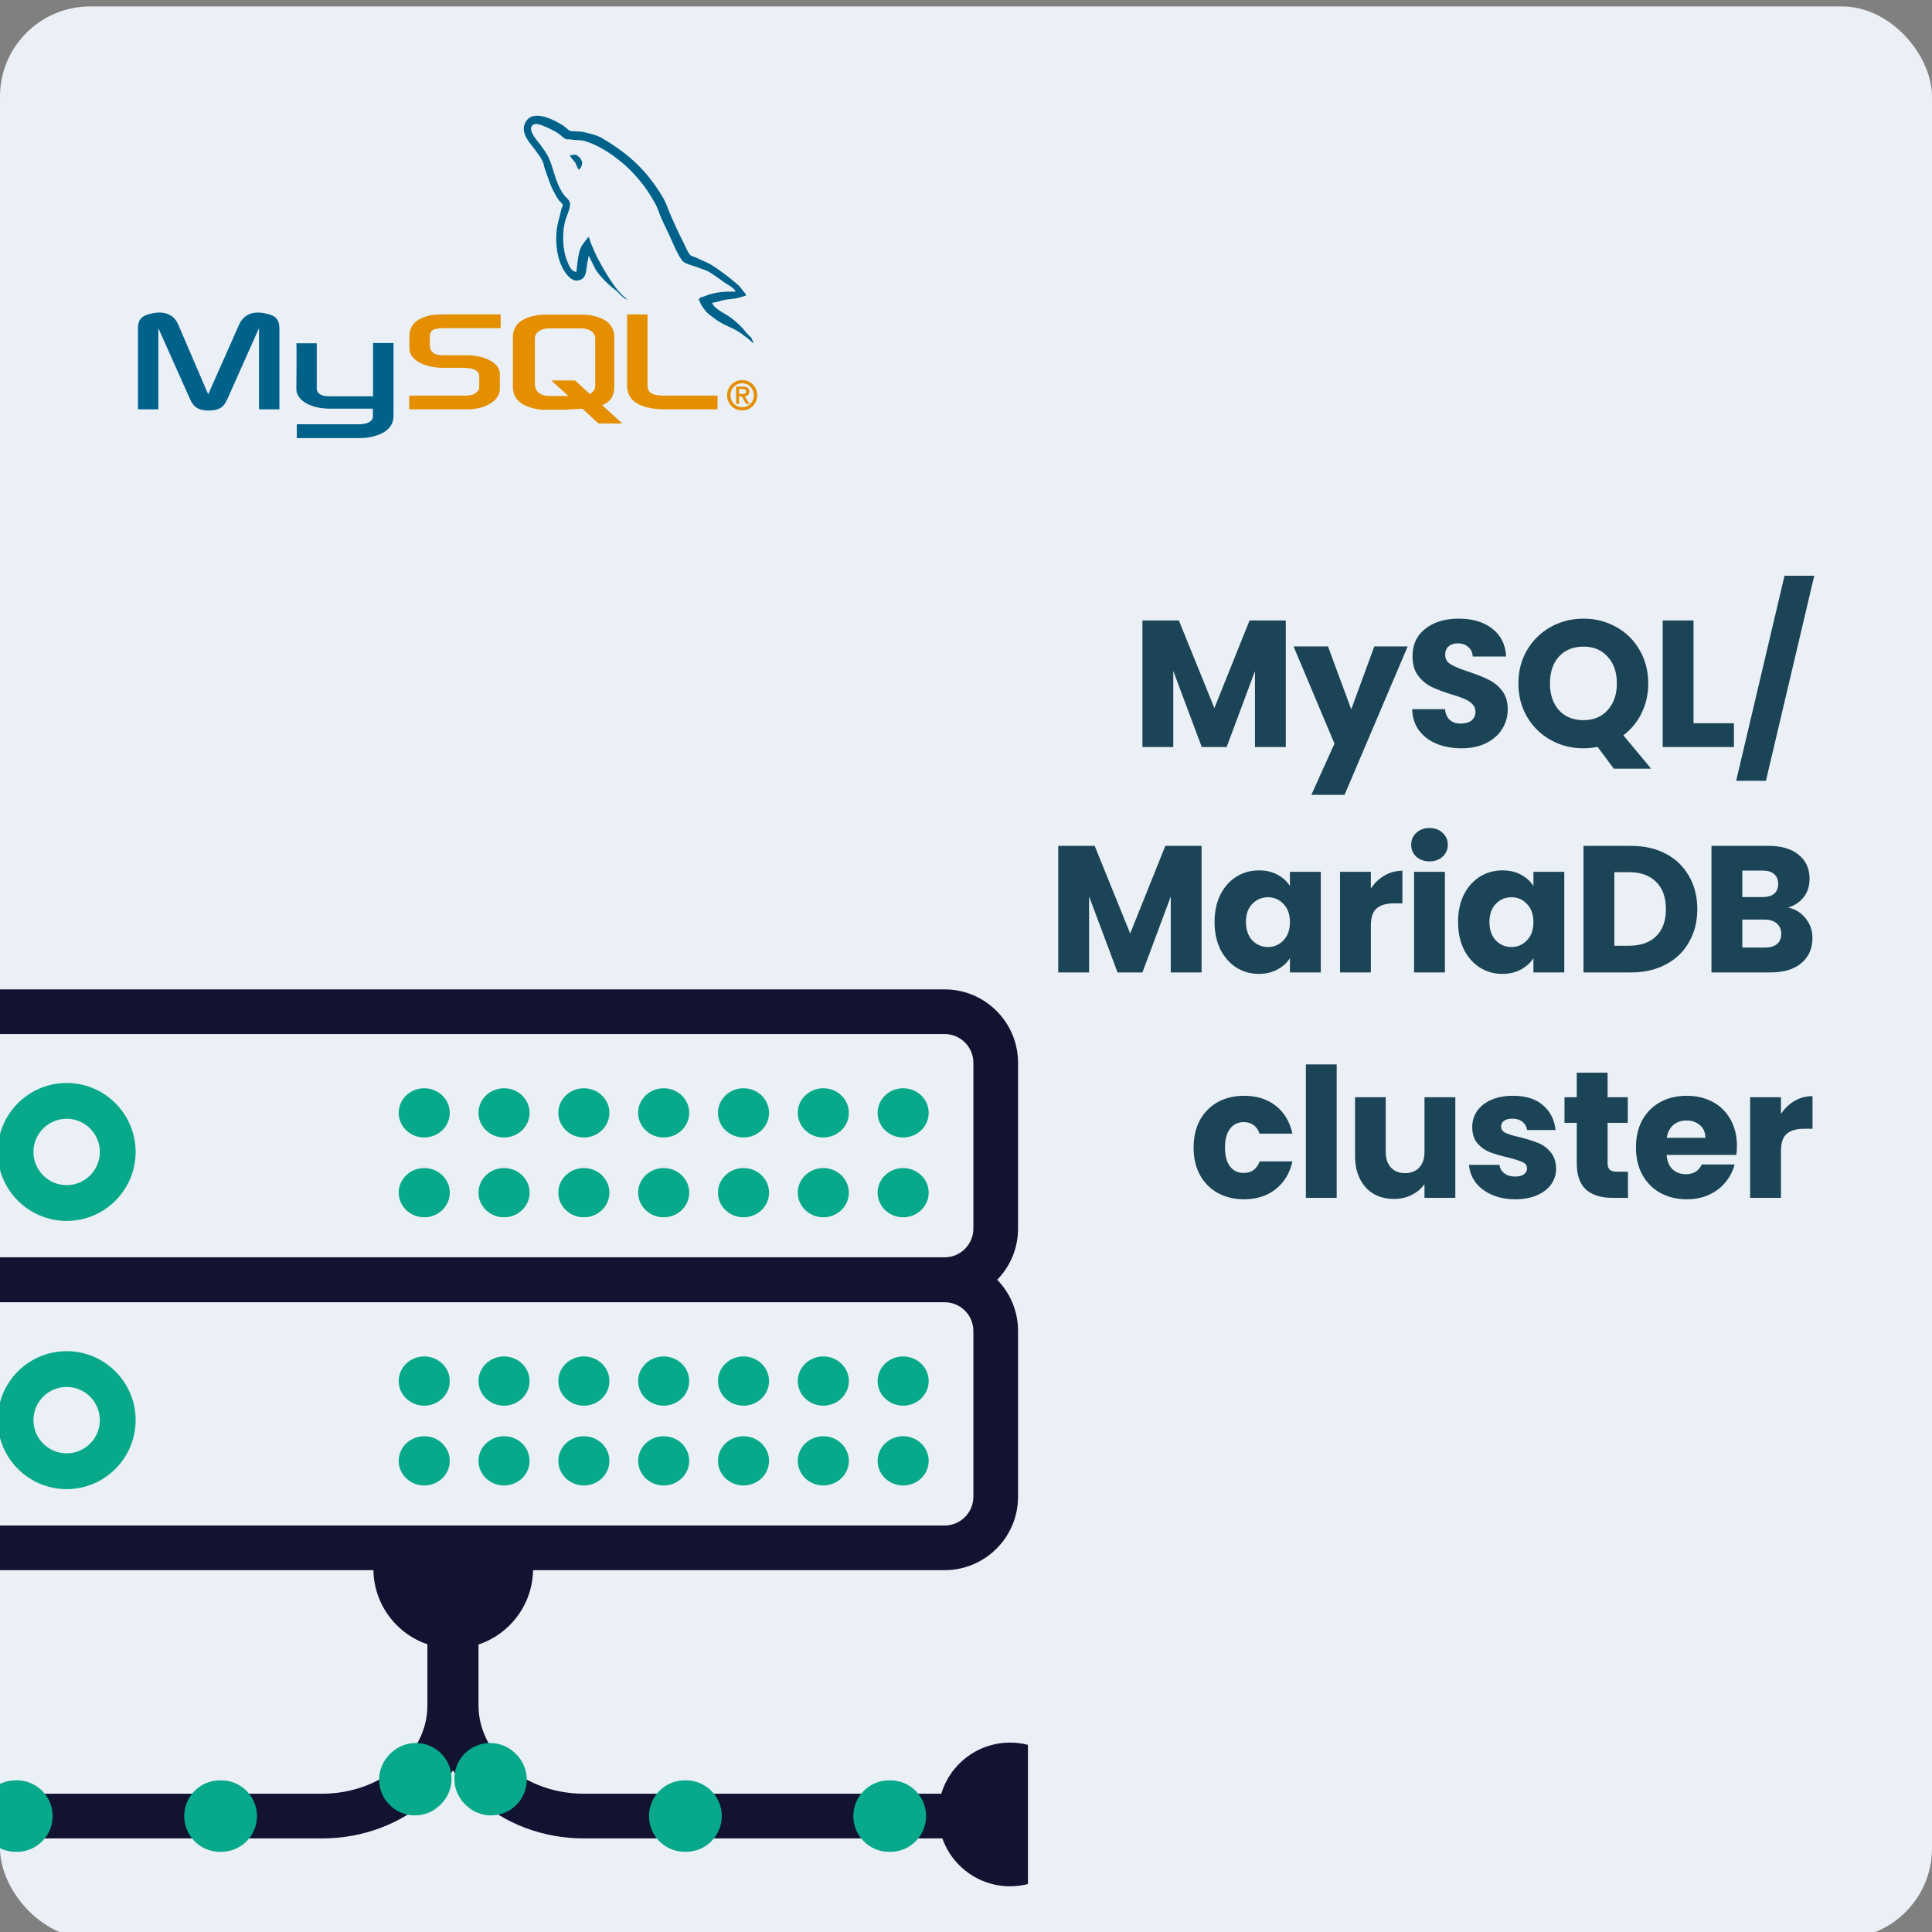
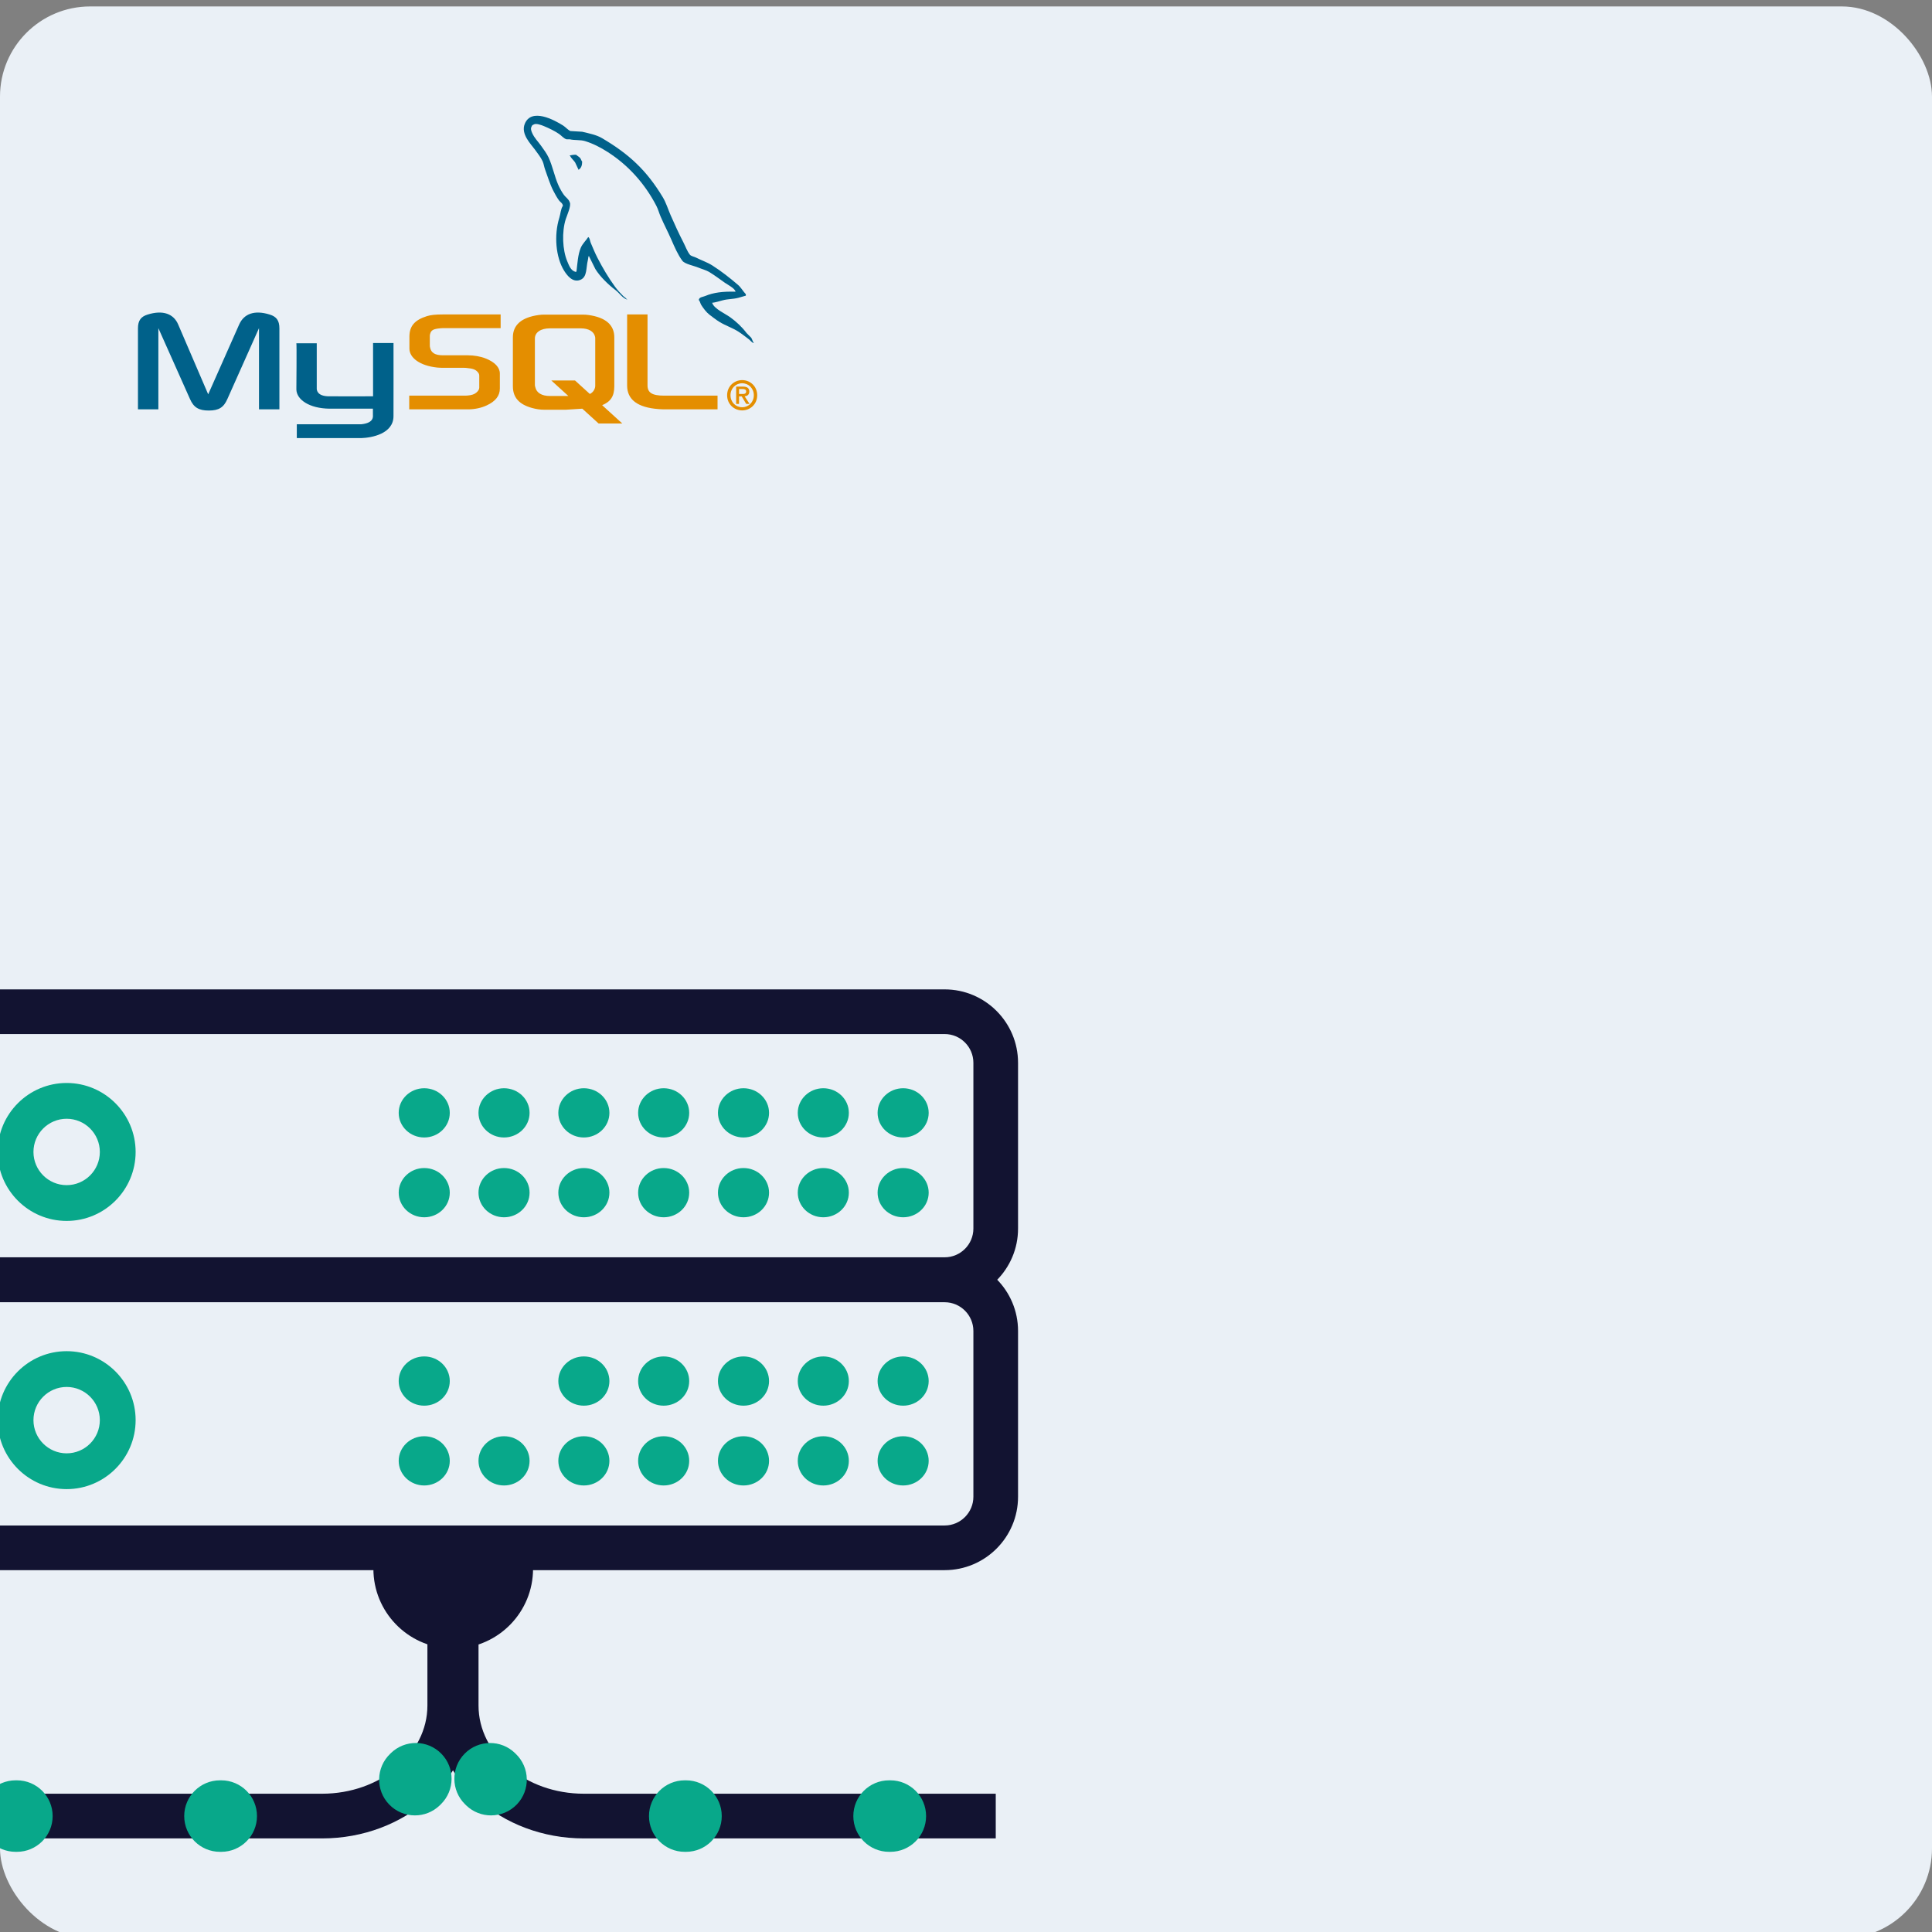
<svg xmlns="http://www.w3.org/2000/svg" width="300" height="300" viewBox="0 0 300 300" fill="none">
  <rect x="0" y="0" width="300" height="300" fill="#808080" stroke="none" />
  <g clip-path="url(#clip0_1860_4795)">
    <g clip-path="url(#clip1_1860_4795)">
      <rect y="1" width="300" height="300" rx="14" fill="#EAF0F6" />
      <path d="M21.423 63.564H24.591V50.955L29.495 61.947C30.073 63.277 30.866 63.748 32.419 63.748C33.972 63.748 34.734 63.278 35.313 61.947L40.217 50.955V63.564H43.385V50.975C43.385 49.747 42.897 49.154 41.892 48.847C39.486 48.089 37.871 48.744 37.14 50.382L32.328 61.23L27.667 50.382C26.967 48.744 25.322 48.089 22.916 48.847C21.91 49.154 21.423 49.747 21.423 50.975V63.564V63.564ZM46.019 53.301H49.185V60.248C49.156 60.625 49.306 61.511 51.041 61.538C51.926 61.552 57.874 61.538 57.929 61.538V53.267H61.104C61.118 53.267 61.1 64.547 61.101 64.595C61.118 67.376 57.676 67.981 56.09 68.027H46.087V65.879C46.105 65.879 56.083 65.881 56.108 65.879C58.146 65.662 57.906 64.64 57.905 64.296V63.459H51.172C48.039 63.43 46.045 62.052 46.02 60.467C46.018 60.32 46.088 53.37 46.018 53.3L46.019 53.301Z" fill="#00618A" />
      <path d="M63.545 63.564H72.652C73.718 63.564 74.754 63.339 75.576 62.95C76.947 62.316 77.617 61.456 77.617 60.33V57.997C77.617 57.075 76.856 56.215 75.363 55.643C74.571 55.335 73.597 55.172 72.652 55.172H68.814C67.535 55.172 66.926 54.783 66.774 53.923C66.743 53.821 66.743 53.739 66.743 53.636V52.183C66.743 52.101 66.743 52.019 66.774 51.917C66.926 51.262 67.261 51.078 68.388 50.975C68.479 50.975 68.601 50.955 68.692 50.955H77.739V48.826H68.845C67.566 48.826 66.895 48.908 66.286 49.092C64.398 49.686 63.575 50.628 63.575 52.265V54.128C63.575 55.561 65.19 56.789 67.9 57.075C68.205 57.096 68.51 57.116 68.814 57.116H72.104C72.226 57.116 72.348 57.116 72.439 57.137C73.444 57.219 73.871 57.403 74.175 57.771C74.358 57.955 74.419 58.14 74.419 58.344V60.207C74.419 60.432 74.267 60.719 73.962 60.965C73.688 61.21 73.231 61.374 72.622 61.415C72.5 61.415 72.409 61.435 72.287 61.435H63.545V63.564L63.545 63.564ZM97.379 59.859C97.379 62.049 98.993 63.278 102.252 63.523C102.557 63.544 102.862 63.564 103.166 63.564H111.421V61.435H103.105C101.247 61.435 100.547 60.965 100.547 59.839V48.826H97.379V59.859ZM79.639 59.971V52.381C79.639 50.453 80.982 49.284 83.637 48.915C83.921 48.874 84.206 48.853 84.492 48.853H90.505C90.81 48.853 91.085 48.874 91.39 48.915C94.046 49.284 95.389 50.453 95.389 52.381V59.971C95.389 61.535 94.818 62.372 93.504 62.918L96.624 65.757H92.946L90.422 63.46L87.88 63.622H84.492C83.912 63.622 83.302 63.54 82.63 63.355C80.616 62.801 79.639 61.735 79.639 59.971V59.971ZM83.058 59.786C83.058 59.889 83.088 59.992 83.119 60.115C83.302 60.996 84.126 61.489 85.378 61.489H88.256L85.612 59.083H89.29L91.596 61.181C92.021 60.953 92.3 60.604 92.398 60.156C92.428 60.053 92.428 59.95 92.428 59.848V52.566C92.428 52.484 92.428 52.382 92.398 52.279C92.215 51.458 91.391 50.987 90.17 50.987H85.378C83.974 50.987 83.058 51.602 83.058 52.566V59.786H83.058Z" fill="#E48E00" />
      <path d="M114.208 45.294C112.261 45.241 110.773 45.423 109.501 45.964C109.14 46.118 108.564 46.122 108.505 46.578C108.703 46.788 108.734 47.101 108.892 47.359C109.196 47.855 109.708 48.519 110.166 48.867C110.665 49.247 111.181 49.654 111.716 49.983C112.669 50.569 113.733 50.903 114.651 51.49C115.192 51.836 115.729 52.271 116.256 52.662C116.517 52.855 116.693 53.155 117.031 53.276V53.22C116.853 52.991 116.807 52.677 116.644 52.438L115.924 51.713C115.22 50.771 114.327 49.944 113.377 49.257C112.62 48.709 110.925 47.969 110.609 47.081L110.553 47.025C111.09 46.964 111.719 46.768 112.215 46.634C113.047 46.409 113.791 46.467 114.651 46.243C115.038 46.132 115.426 46.02 115.814 45.908V45.685C115.379 45.236 115.069 44.641 114.595 44.234C113.355 43.17 112.002 42.106 110.609 41.22C109.836 40.728 108.881 40.409 108.062 39.992C107.786 39.852 107.302 39.779 107.12 39.545C106.69 38.993 106.456 38.292 106.124 37.648C105.429 36.299 104.746 34.825 104.131 33.406C103.71 32.438 103.436 31.484 102.912 30.615C100.398 26.449 97.692 23.934 93.5 21.462C92.608 20.936 91.534 20.729 90.399 20.457L88.572 20.346C88.2 20.189 87.813 19.731 87.464 19.508C86.075 18.624 82.513 16.7 81.485 19.229C80.835 20.826 82.455 22.384 83.035 23.192C83.442 23.76 83.962 24.396 84.253 25.034C84.444 25.453 84.477 25.874 84.641 26.318C85.043 27.411 85.393 28.6 85.914 29.611C86.177 30.122 86.467 30.66 86.8 31.117C87.004 31.398 87.354 31.522 87.409 31.955C87.067 32.437 87.048 33.186 86.855 33.797C85.99 36.547 86.316 39.966 87.575 42.001C87.962 42.626 88.871 43.966 90.122 43.453C91.216 43.003 90.972 41.611 91.285 40.383C91.356 40.104 91.312 39.9 91.451 39.713V39.769L92.448 41.778C93.185 42.975 94.494 44.227 95.604 45.071C96.179 45.509 96.632 46.266 97.376 46.522V46.466H97.32C97.176 46.24 96.951 46.146 96.767 45.964C96.333 45.536 95.851 45.004 95.493 44.513C94.484 43.132 93.592 41.621 92.78 40.048C92.392 39.297 92.055 38.468 91.728 37.704C91.602 37.409 91.603 36.964 91.34 36.811C90.982 37.371 90.455 37.824 90.178 38.485C89.735 39.542 89.677 40.832 89.513 42.169C89.416 42.204 89.459 42.18 89.402 42.224C88.631 42.037 88.36 41.237 88.074 40.55C87.349 38.814 87.214 36.019 87.852 34.02C88.017 33.503 88.763 31.874 88.461 31.397C88.317 30.92 87.841 30.645 87.575 30.281C87.246 29.83 86.917 29.238 86.689 28.718C86.096 27.364 85.819 25.844 85.194 24.476C84.896 23.822 84.391 23.16 83.976 22.578C83.517 21.934 83.003 21.459 82.647 20.68C82.521 20.404 82.349 19.961 82.536 19.676C82.596 19.484 82.68 19.404 82.869 19.341C83.19 19.092 84.085 19.424 84.419 19.564C85.307 19.936 86.048 20.29 86.8 20.792C87.161 21.034 87.526 21.5 87.963 21.63H88.461C89.24 21.81 90.114 21.686 90.842 21.909C92.129 22.303 93.282 22.916 94.33 23.583C97.522 25.614 100.131 28.506 101.916 31.955C102.203 32.51 102.327 33.04 102.58 33.629C103.091 34.817 103.733 36.04 104.241 37.201C104.748 38.36 105.242 39.53 105.958 40.495C106.334 41.002 107.789 41.274 108.449 41.555C108.913 41.752 109.672 41.958 110.11 42.224C110.949 42.734 111.761 43.341 112.547 43.899C112.94 44.178 114.148 44.79 114.208 45.294H114.208Z" fill="#00618A" />
      <path fill-rule="evenodd" clip-rule="evenodd" d="M89.458 24.03C89.052 24.023 88.765 24.075 88.461 24.141V24.197H88.517C88.71 24.598 89.052 24.857 89.292 25.202C89.476 25.593 89.661 25.983 89.846 26.374L89.901 26.318C90.244 26.075 90.401 25.685 90.399 25.09C90.262 24.945 90.241 24.762 90.122 24.588C89.964 24.356 89.658 24.225 89.458 24.03V24.03Z" fill="#00618A" />
      <path fill-rule="evenodd" clip-rule="evenodd" d="M112.908 61.374C112.908 62.78 114.01 63.728 115.242 63.728C116.475 63.728 117.577 62.78 117.577 61.374C117.577 59.969 116.475 59.022 115.242 59.022C114.01 59.022 112.908 59.969 112.908 61.374H112.908ZM117.054 61.374C117.054 62.441 116.245 63.238 115.242 63.238C114.228 63.238 113.431 62.441 113.431 61.374C113.431 60.308 114.228 59.511 115.242 59.511C116.245 59.511 117.054 60.308 117.054 61.374ZM115.872 62.717H116.394L115.629 61.538C116.04 61.494 116.351 61.293 116.351 60.804C116.351 60.258 116.008 60.032 115.349 60.032H114.309V62.717H114.757V61.556H115.174L115.872 62.717V62.717ZM114.757 61.18V60.408H115.274C115.541 60.408 115.865 60.458 115.865 60.772C115.865 61.148 115.573 61.18 115.236 61.18H114.757V61.18Z" fill="#E48E00" />
      <path d="M154.615 285.468H90.663C77.816 285.468 67.365 276.21 67.365 264.832V247.668H74.305V264.832C74.305 272.382 81.644 278.528 90.663 278.528H154.62V285.468H154.615Z" fill="#121331" />
      <path d="M50.01 285.468H-13.946V278.528H50.01C59.03 278.528 66.368 272.382 66.368 264.832V247.668H73.309V264.832C73.309 276.21 62.858 285.468 50.01 285.468Z" fill="#121331" />
      <path d="M138.252 287.551H138.055C134.991 287.551 132.504 285.065 132.504 282C132.504 278.935 134.991 276.448 138.055 276.448H138.252C141.316 276.448 143.803 278.935 143.803 282C143.803 285.065 141.316 287.551 138.252 287.551ZM106.522 287.551H106.326C103.262 287.551 100.775 285.065 100.775 282C100.775 278.935 103.262 276.448 106.326 276.448H106.522C109.587 276.448 112.074 278.935 112.074 282C112.074 285.065 109.587 287.551 106.522 287.551ZM76.246 281.894C74.868 281.894 73.484 281.385 72.407 280.356L72.211 280.165C70.027 278.012 69.995 274.497 72.147 272.312C74.295 270.128 77.816 270.096 80 272.249L80.085 272.334C82.302 274.455 82.381 277.97 80.26 280.186C79.168 281.321 77.71 281.894 76.246 281.894ZM70.832 251.681C67.768 251.681 65.281 249.194 65.281 246.13V245.933C65.281 242.869 67.768 240.382 70.832 240.382C73.897 240.382 76.384 242.869 76.384 245.933V246.13C76.384 249.194 73.897 251.681 70.832 251.681Z" fill="#08A88A" />
-       <path d="M159.62 292.552C158.734 292.78 157.801 292.902 156.847 292.902C150.691 292.902 145.691 287.902 145.691 281.746C145.691 275.59 150.691 270.59 156.847 270.59C157.806 270.59 158.734 270.712 159.62 270.94V292.552Z" fill="#121331" />
      <path d="M34.353 287.551H34.156C31.092 287.551 28.605 285.065 28.605 282C28.605 278.935 31.092 276.448 34.156 276.448H34.353C37.417 276.448 39.904 278.935 39.904 282C39.904 285.065 37.417 287.551 34.353 287.551ZM2.623 287.551H2.427C-0.637 287.551 -3.124 285.065 -3.124 282C-3.124 278.935 -0.637 276.448 2.427 276.448H2.623C5.688 276.448 8.175 278.935 8.175 282C8.175 285.065 5.688 287.551 2.623 287.551ZM64.427 281.894C62.964 281.894 61.506 281.321 60.413 280.181C58.293 277.965 58.372 274.449 60.589 272.328L60.673 272.244C62.858 270.096 66.373 270.123 68.526 272.307C70.679 274.492 70.647 278.007 68.462 280.16L68.266 280.351C67.19 281.385 65.806 281.894 64.427 281.894ZM69.841 251.681C66.776 251.681 64.29 249.194 64.29 246.13V245.933C64.29 242.869 66.776 240.382 69.841 240.382C72.906 240.382 75.393 242.869 75.393 245.933V246.13C75.393 249.194 72.906 251.681 69.841 251.681Z" fill="#08A88A" />
      <path d="M146.682 243.813H-5.935C-12.223 243.813 -17.34 238.696 -17.34 232.407V206.67C-17.34 200.381 -12.223 195.265 -5.935 195.265H146.682C152.971 195.265 158.082 200.381 158.082 206.67V232.407C158.088 238.701 152.971 243.813 146.682 243.813ZM-5.935 202.211C-8.395 202.211 -10.399 204.215 -10.399 206.675V232.413C-10.399 234.873 -8.395 236.877 -5.935 236.877H146.682C149.143 236.877 151.147 234.873 151.147 232.413V206.675C151.147 204.215 149.148 202.211 146.682 202.211H-5.935Z" fill="#121331" />
      <path d="M65.875 210.626C68.065 210.626 69.841 212.339 69.841 214.449C69.841 216.559 68.065 218.272 65.875 218.272C63.685 218.272 61.909 216.559 61.909 214.449C61.909 212.339 63.685 210.626 65.875 210.626Z" fill="#08A88A" />
-       <path d="M78.266 210.626C80.456 210.626 82.233 212.339 82.233 214.449C82.233 216.559 80.456 218.272 78.266 218.272C76.077 218.272 74.3 216.559 74.3 214.449C74.3 212.339 76.082 210.626 78.266 210.626Z" fill="#08A88A" />
      <path d="M90.663 210.626C92.853 210.626 94.629 212.339 94.629 214.449C94.629 216.559 92.853 218.272 90.663 218.272C88.473 218.272 86.697 216.559 86.697 214.449C86.697 212.339 88.473 210.626 90.663 210.626Z" fill="#08A88A" />
      <path d="M103.055 210.626C105.245 210.626 107.021 212.339 107.021 214.449C107.021 216.559 105.245 218.272 103.055 218.272C100.865 218.272 99.089 216.559 99.089 214.449C99.089 212.339 100.87 210.626 103.055 210.626Z" fill="#08A88A" />
      <path d="M115.451 210.626C117.641 210.626 119.418 212.339 119.418 214.449C119.418 216.559 117.641 218.272 115.451 218.272C113.262 218.272 111.485 216.559 111.485 214.449C111.485 212.339 113.262 210.626 115.451 210.626Z" fill="#08A88A" />
      <path d="M127.843 210.626C130.033 210.626 131.809 212.339 131.809 214.449C131.809 216.559 130.033 218.272 127.843 218.272C125.653 218.272 123.877 216.559 123.877 214.449C123.877 212.339 125.659 210.626 127.843 210.626Z" fill="#08A88A" />
      <path d="M140.24 210.626C142.43 210.626 144.206 212.339 144.206 214.449C144.206 216.559 142.43 218.272 140.24 218.272C138.05 218.272 136.274 216.559 136.274 214.449C136.274 212.339 138.05 210.626 140.24 210.626Z" fill="#08A88A" />
      <path d="M65.875 223.017C68.065 223.017 69.841 224.729 69.841 226.84C69.841 228.95 68.065 230.663 65.875 230.663C63.685 230.663 61.909 228.95 61.909 226.84C61.909 224.735 63.685 223.017 65.875 223.017Z" fill="#08A88A" />
      <path d="M78.266 223.017C80.456 223.017 82.233 224.729 82.233 226.84C82.233 228.95 80.456 230.663 78.266 230.663C76.077 230.663 74.3 228.95 74.3 226.84C74.3 224.735 76.082 223.017 78.266 223.017Z" fill="#08A88A" />
      <path d="M90.663 223.017C92.853 223.017 94.629 224.729 94.629 226.84C94.629 228.95 92.853 230.663 90.663 230.663C88.473 230.663 86.697 228.95 86.697 226.84C86.697 224.735 88.473 223.017 90.663 223.017Z" fill="#08A88A" />
      <path d="M103.055 223.017C105.245 223.017 107.021 224.729 107.021 226.84C107.021 228.95 105.245 230.663 103.055 230.663C100.865 230.663 99.089 228.95 99.089 226.84C99.089 224.735 100.87 223.017 103.055 223.017Z" fill="#08A88A" />
      <path d="M115.451 223.017C117.641 223.017 119.418 224.729 119.418 226.84C119.418 228.95 117.641 230.663 115.451 230.663C113.262 230.663 111.485 228.95 111.485 226.84C111.485 224.735 113.262 223.017 115.451 223.017Z" fill="#08A88A" />
      <path d="M127.843 223.017C130.033 223.017 131.809 224.729 131.809 226.84C131.809 228.95 130.033 230.663 127.843 230.663C125.653 230.663 123.877 228.95 123.877 226.84C123.877 224.735 125.659 223.017 127.843 223.017Z" fill="#08A88A" />
      <path d="M140.24 223.017C142.43 223.017 144.206 224.729 144.206 226.84C144.206 228.95 142.43 230.663 140.24 230.663C138.05 230.663 136.274 228.95 136.274 226.84C136.274 224.735 138.05 223.017 140.24 223.017Z" fill="#08A88A" />
      <path d="M10.349 231.23C4.442 231.23 -0.362 226.426 -0.362 220.519C-0.362 214.612 4.442 209.809 10.349 209.809C16.256 209.809 21.06 214.612 21.06 220.519C21.06 226.426 16.256 231.23 10.349 231.23ZM10.349 215.365C7.507 215.365 5.195 217.677 5.195 220.519C5.195 223.361 7.507 225.673 10.349 225.673C13.191 225.673 15.503 223.361 15.503 220.519C15.503 217.677 13.191 215.365 10.349 215.365Z" fill="#08A88A" />
      <path d="M146.682 202.168H-5.935C-12.223 202.168 -17.34 197.052 -17.34 190.768V165.031C-17.34 158.742 -12.223 153.631 -5.935 153.631H146.682C152.971 153.631 158.082 158.748 158.082 165.031V190.768C158.088 197.057 152.971 202.168 146.682 202.168ZM-5.935 160.566C-8.395 160.566 -10.399 162.565 -10.399 165.031V190.768C-10.399 193.229 -8.395 195.233 -5.935 195.233H146.682C149.143 195.233 151.147 193.234 151.147 190.768V165.031C151.147 162.571 149.148 160.566 146.682 160.566H-5.935Z" fill="#121331" />
      <path d="M65.875 168.981C68.065 168.981 69.841 170.694 69.841 172.804C69.841 174.915 68.065 176.627 65.875 176.627C63.685 176.627 61.909 174.915 61.909 172.804C61.909 170.694 63.685 168.981 65.875 168.981Z" fill="#08A88A" />
      <path d="M78.266 168.981C80.456 168.981 82.233 170.694 82.233 172.804C82.233 174.915 80.456 176.627 78.266 176.627C76.077 176.627 74.3 174.915 74.3 172.804C74.3 170.694 76.082 168.981 78.266 168.981Z" fill="#08A88A" />
      <path d="M90.663 168.981C92.853 168.981 94.629 170.694 94.629 172.804C94.629 174.915 92.853 176.627 90.663 176.627C88.473 176.627 86.697 174.915 86.697 172.804C86.697 170.694 88.473 168.981 90.663 168.981Z" fill="#08A88A" />
      <path d="M103.055 168.981C105.245 168.981 107.021 170.694 107.021 172.804C107.021 174.915 105.245 176.627 103.055 176.627C100.865 176.627 99.089 174.915 99.089 172.804C99.089 170.694 100.87 168.981 103.055 168.981Z" fill="#08A88A" />
      <path d="M115.451 168.981C117.641 168.981 119.418 170.694 119.418 172.804C119.418 174.915 117.641 176.627 115.451 176.627C113.262 176.627 111.485 174.915 111.485 172.804C111.485 170.694 113.262 168.981 115.451 168.981Z" fill="#08A88A" />
      <path d="M127.843 168.981C130.033 168.981 131.809 170.694 131.809 172.804C131.809 174.915 130.033 176.627 127.843 176.627C125.653 176.627 123.877 174.915 123.877 172.804C123.877 170.694 125.659 168.981 127.843 168.981Z" fill="#08A88A" />
      <path d="M140.24 168.981C142.43 168.981 144.206 170.694 144.206 172.804C144.206 174.915 142.43 176.627 140.24 176.627C138.05 176.627 136.274 174.915 136.274 172.804C136.274 170.694 138.05 168.981 140.24 168.981Z" fill="#08A88A" />
      <path d="M65.875 181.373C68.065 181.373 69.841 183.086 69.841 185.196C69.841 187.306 68.065 189.019 65.875 189.019C63.685 189.019 61.909 187.306 61.909 185.196C61.909 183.091 63.685 181.373 65.875 181.373Z" fill="#08A88A" />
      <path d="M78.266 181.373C80.456 181.373 82.233 183.086 82.233 185.196C82.233 187.306 80.456 189.019 78.266 189.019C76.077 189.019 74.3 187.306 74.3 185.196C74.3 183.091 76.082 181.373 78.266 181.373Z" fill="#08A88A" />
      <path d="M90.663 181.373C92.853 181.373 94.629 183.086 94.629 185.196C94.629 187.306 92.853 189.019 90.663 189.019C88.473 189.019 86.697 187.306 86.697 185.196C86.697 183.091 88.473 181.373 90.663 181.373Z" fill="#08A88A" />
      <path d="M103.055 181.373C105.245 181.373 107.021 183.086 107.021 185.196C107.021 187.306 105.245 189.019 103.055 189.019C100.865 189.019 99.089 187.306 99.089 185.196C99.089 183.091 100.87 181.373 103.055 181.373Z" fill="#08A88A" />
      <path d="M115.451 181.373C117.641 181.373 119.418 183.086 119.418 185.196C119.418 187.306 117.641 189.019 115.451 189.019C113.262 189.019 111.485 187.306 111.485 185.196C111.485 183.091 113.262 181.373 115.451 181.373Z" fill="#08A88A" />
      <path d="M127.843 181.373C130.033 181.373 131.809 183.086 131.809 185.196C131.809 187.306 130.033 189.019 127.843 189.019C125.653 189.019 123.877 187.306 123.877 185.196C123.877 183.091 125.659 181.373 127.843 181.373Z" fill="#08A88A" />
      <path d="M140.24 181.373C142.43 181.373 144.206 183.086 144.206 185.196C144.206 187.306 142.43 189.019 140.24 189.019C138.05 189.019 136.274 187.306 136.274 185.196C136.274 183.091 138.05 181.373 140.24 181.373Z" fill="#08A88A" />
      <path d="M10.349 189.585C4.442 189.585 -0.362 184.782 -0.362 178.875C-0.362 172.968 4.442 168.164 10.349 168.164C16.256 168.164 21.06 172.968 21.06 178.875C21.06 184.782 16.256 189.585 10.349 189.585ZM10.349 173.721C7.507 173.721 5.195 176.033 5.195 178.875C5.195 181.717 7.507 184.029 10.349 184.029C13.191 184.029 15.503 181.717 15.503 178.875C15.503 176.033 13.191 173.721 10.349 173.721Z" fill="#08A88A" />
      <path d="M58.409 240.345C58.128 241.379 57.98 242.471 57.98 243.595C57.98 250.26 63.24 255.7 69.841 255.976C70.016 255.987 70.196 255.992 70.377 255.992C70.53 255.992 70.684 255.987 70.833 255.981C77.466 255.743 82.773 250.287 82.773 243.595C82.773 242.471 82.625 241.379 82.339 240.345H58.409Z" fill="#121331" />
    </g>
-     <path d="M199.657 96.344V116H194.869V104.212L190.473 116H186.609L182.185 104.184V116H177.397V96.344H183.053L188.569 109.952L194.029 96.344H199.657ZM218.584 100.376L208.784 123.42H203.632L207.216 115.468L200.86 100.376H206.208L209.82 110.148L213.404 100.376H218.584ZM226.952 116.196C225.514 116.196 224.226 115.963 223.088 115.496C221.949 115.029 221.034 114.339 220.344 113.424C219.672 112.509 219.317 111.408 219.28 110.12H224.376C224.45 110.848 224.702 111.408 225.132 111.8C225.561 112.173 226.121 112.36 226.812 112.36C227.521 112.36 228.081 112.201 228.492 111.884C228.902 111.548 229.108 111.091 229.108 110.512C229.108 110.027 228.94 109.625 228.604 109.308C228.286 108.991 227.885 108.729 227.4 108.524C226.933 108.319 226.261 108.085 225.384 107.824C224.114 107.432 223.078 107.04 222.276 106.648C221.473 106.256 220.782 105.677 220.204 104.912C219.625 104.147 219.336 103.148 219.336 101.916C219.336 100.087 219.998 98.659 221.324 97.632C222.649 96.587 224.376 96.064 226.504 96.064C228.669 96.064 230.414 96.587 231.74 97.632C233.065 98.659 233.774 100.096 233.868 101.944H228.688C228.65 101.309 228.417 100.815 227.988 100.46C227.558 100.087 227.008 99.9 226.336 99.9C225.757 99.9 225.29 100.059 224.936 100.376C224.581 100.675 224.404 101.113 224.404 101.692C224.404 102.327 224.702 102.821 225.3 103.176C225.897 103.531 226.83 103.913 228.1 104.324C229.369 104.753 230.396 105.164 231.18 105.556C231.982 105.948 232.673 106.517 233.252 107.264C233.83 108.011 234.12 108.972 234.12 110.148C234.12 111.268 233.83 112.285 233.252 113.2C232.692 114.115 231.87 114.843 230.788 115.384C229.705 115.925 228.426 116.196 226.952 116.196ZM250.59 119.36L248.07 115.972C247.324 116.121 246.596 116.196 245.886 116.196C244.038 116.196 242.34 115.767 240.79 114.908C239.26 114.049 238.037 112.855 237.122 111.324C236.226 109.775 235.778 108.039 235.778 106.116C235.778 104.193 236.226 102.467 237.122 100.936C238.037 99.405 239.26 98.211 240.79 97.352C242.34 96.493 244.038 96.064 245.886 96.064C247.734 96.064 249.424 96.493 250.954 97.352C252.504 98.211 253.717 99.405 254.594 100.936C255.49 102.467 255.938 104.193 255.938 106.116C255.938 107.796 255.593 109.336 254.902 110.736C254.23 112.117 253.288 113.265 252.074 114.18L256.386 119.36H250.59ZM240.678 106.116C240.678 107.852 241.145 109.243 242.078 110.288C243.03 111.315 244.3 111.828 245.886 111.828C247.454 111.828 248.705 111.305 249.638 110.26C250.59 109.215 251.066 107.833 251.066 106.116C251.066 104.38 250.59 102.999 249.638 101.972C248.705 100.927 247.454 100.404 245.886 100.404C244.3 100.404 243.03 100.917 242.078 101.944C241.145 102.971 240.678 104.361 240.678 106.116ZM262.969 112.304H269.241V116H258.181V96.344H262.969V112.304ZM281.717 89.4L274.213 121.236H269.593L277.097 89.4H281.717ZM186.582 131.344V151H181.794V139.212L177.398 151H173.534L169.11 139.184V151H164.322V131.344H169.978L175.494 144.952L180.954 131.344H186.582ZM188.597 143.16C188.597 141.555 188.896 140.145 189.493 138.932C190.109 137.719 190.94 136.785 191.985 136.132C193.03 135.479 194.197 135.152 195.485 135.152C196.586 135.152 197.548 135.376 198.369 135.824C199.209 136.272 199.853 136.86 200.301 137.588V135.376H205.089V151H200.301V148.788C199.834 149.516 199.181 150.104 198.341 150.552C197.52 151 196.558 151.224 195.457 151.224C194.188 151.224 193.03 150.897 191.985 150.244C190.94 149.572 190.109 148.629 189.493 147.416C188.896 146.184 188.597 144.765 188.597 143.16ZM200.301 143.188C200.301 141.993 199.965 141.051 199.293 140.36C198.64 139.669 197.837 139.324 196.885 139.324C195.933 139.324 195.121 139.669 194.449 140.36C193.796 141.032 193.469 141.965 193.469 143.16C193.469 144.355 193.796 145.307 194.449 146.016C195.121 146.707 195.933 147.052 196.885 147.052C197.837 147.052 198.64 146.707 199.293 146.016C199.965 145.325 200.301 144.383 200.301 143.188ZM212.865 137.98C213.425 137.121 214.125 136.449 214.965 135.964C215.805 135.46 216.738 135.208 217.765 135.208V140.276H216.449C215.254 140.276 214.358 140.537 213.761 141.06C213.164 141.564 212.865 142.46 212.865 143.748V151H208.077V135.376H212.865V137.98ZM221.985 133.752C221.145 133.752 220.455 133.509 219.913 133.024C219.391 132.52 219.129 131.904 219.129 131.176C219.129 130.429 219.391 129.813 219.913 129.328C220.455 128.824 221.145 128.572 221.985 128.572C222.807 128.572 223.479 128.824 224.001 129.328C224.543 129.813 224.813 130.429 224.813 131.176C224.813 131.904 224.543 132.52 224.001 133.024C223.479 133.509 222.807 133.752 221.985 133.752ZM224.365 135.376V151H219.577V135.376H224.365ZM226.407 143.16C226.407 141.555 226.706 140.145 227.303 138.932C227.919 137.719 228.75 136.785 229.795 136.132C230.841 135.479 232.007 135.152 233.295 135.152C234.397 135.152 235.358 135.376 236.179 135.824C237.019 136.272 237.663 136.86 238.111 137.588V135.376H242.899V151H238.111V148.788C237.645 149.516 236.991 150.104 236.151 150.552C235.33 151 234.369 151.224 233.267 151.224C231.998 151.224 230.841 150.897 229.795 150.244C228.75 149.572 227.919 148.629 227.303 147.416C226.706 146.184 226.407 144.765 226.407 143.16ZM238.111 143.188C238.111 141.993 237.775 141.051 237.103 140.36C236.45 139.669 235.647 139.324 234.695 139.324C233.743 139.324 232.931 139.669 232.259 140.36C231.606 141.032 231.279 141.965 231.279 143.16C231.279 144.355 231.606 145.307 232.259 146.016C232.931 146.707 233.743 147.052 234.695 147.052C235.647 147.052 236.45 146.707 237.103 146.016C237.775 145.325 238.111 144.383 238.111 143.188ZM253.251 131.344C255.323 131.344 257.134 131.755 258.683 132.576C260.233 133.397 261.427 134.555 262.267 136.048C263.126 137.523 263.555 139.231 263.555 141.172C263.555 143.095 263.126 144.803 262.267 146.296C261.427 147.789 260.223 148.947 258.655 149.768C257.106 150.589 255.305 151 253.251 151H245.887V131.344H253.251ZM252.943 146.856C254.754 146.856 256.163 146.361 257.171 145.372C258.179 144.383 258.683 142.983 258.683 141.172C258.683 139.361 258.179 137.952 257.171 136.944C256.163 135.936 254.754 135.432 252.943 135.432H250.675V146.856H252.943ZM277.655 140.92C278.794 141.163 279.708 141.732 280.399 142.628C281.09 143.505 281.435 144.513 281.435 145.652C281.435 147.295 280.856 148.601 279.699 149.572C278.56 150.524 276.964 151 274.911 151H265.755V131.344H274.603C276.6 131.344 278.159 131.801 279.279 132.716C280.418 133.631 280.987 134.872 280.987 136.44C280.987 137.597 280.679 138.559 280.063 139.324C279.466 140.089 278.663 140.621 277.655 140.92ZM270.543 139.296H273.679C274.463 139.296 275.06 139.128 275.471 138.792C275.9 138.437 276.115 137.924 276.115 137.252C276.115 136.58 275.9 136.067 275.471 135.712C275.06 135.357 274.463 135.18 273.679 135.18H270.543V139.296ZM274.071 147.136C274.874 147.136 275.49 146.959 275.919 146.604C276.367 146.231 276.591 145.699 276.591 145.008C276.591 144.317 276.358 143.776 275.891 143.384C275.443 142.992 274.818 142.796 274.015 142.796H270.543V147.136H274.071ZM185.343 178.188C185.343 176.564 185.67 175.145 186.323 173.932C186.995 172.719 187.919 171.785 189.095 171.132C190.29 170.479 191.652 170.152 193.183 170.152C195.143 170.152 196.776 170.665 198.083 171.692C199.408 172.719 200.276 174.165 200.687 176.032H195.591C195.162 174.837 194.331 174.24 193.099 174.24C192.222 174.24 191.522 174.585 190.999 175.276C190.476 175.948 190.215 176.919 190.215 178.188C190.215 179.457 190.476 180.437 190.999 181.128C191.522 181.8 192.222 182.136 193.099 182.136C194.331 182.136 195.162 181.539 195.591 180.344H200.687C200.276 182.173 199.408 183.611 198.083 184.656C196.758 185.701 195.124 186.224 193.183 186.224C191.652 186.224 190.29 185.897 189.095 185.244C187.919 184.591 186.995 183.657 186.323 182.444C185.67 181.231 185.343 179.812 185.343 178.188ZM207.56 165.28V186H202.772V165.28H207.56ZM225.982 170.376V186H221.194V183.872C220.709 184.563 220.046 185.123 219.206 185.552C218.385 185.963 217.47 186.168 216.462 186.168C215.267 186.168 214.213 185.907 213.298 185.384C212.383 184.843 211.674 184.068 211.17 183.06C210.666 182.052 210.414 180.867 210.414 179.504V170.376H215.174V178.86C215.174 179.905 215.445 180.717 215.986 181.296C216.527 181.875 217.255 182.164 218.17 182.164C219.103 182.164 219.841 181.875 220.382 181.296C220.923 180.717 221.194 179.905 221.194 178.86V170.376H225.982ZM235.301 186.224C233.939 186.224 232.725 185.991 231.661 185.524C230.597 185.057 229.757 184.423 229.141 183.62C228.525 182.799 228.18 181.884 228.105 180.876H232.837C232.893 181.417 233.145 181.856 233.593 182.192C234.041 182.528 234.592 182.696 235.245 182.696C235.843 182.696 236.3 182.584 236.617 182.36C236.953 182.117 237.121 181.809 237.121 181.436C237.121 180.988 236.888 180.661 236.421 180.456C235.955 180.232 235.199 179.989 234.153 179.728C233.033 179.467 232.1 179.196 231.353 178.916C230.607 178.617 229.963 178.16 229.421 177.544C228.88 176.909 228.609 176.06 228.609 174.996C228.609 174.1 228.852 173.288 229.337 172.56C229.841 171.813 230.569 171.225 231.521 170.796C232.492 170.367 233.64 170.152 234.965 170.152C236.925 170.152 238.465 170.637 239.585 171.608C240.724 172.579 241.377 173.867 241.545 175.472H237.121C237.047 174.931 236.804 174.501 236.393 174.184C236.001 173.867 235.479 173.708 234.825 173.708C234.265 173.708 233.836 173.82 233.537 174.044C233.239 174.249 233.089 174.539 233.089 174.912C233.089 175.36 233.323 175.696 233.789 175.92C234.275 176.144 235.021 176.368 236.029 176.592C237.187 176.891 238.129 177.189 238.857 177.488C239.585 177.768 240.22 178.235 240.761 178.888C241.321 179.523 241.611 180.381 241.629 181.464C241.629 182.379 241.368 183.2 240.845 183.928C240.341 184.637 239.604 185.197 238.633 185.608C237.681 186.019 236.571 186.224 235.301 186.224ZM252.791 181.94V186H250.355C248.619 186 247.265 185.58 246.295 184.74C245.324 183.881 244.839 182.491 244.839 180.568V174.352H242.935V170.376H244.839V166.568H249.627V170.376H252.763V174.352H249.627V180.624C249.627 181.091 249.739 181.427 249.963 181.632C250.187 181.837 250.56 181.94 251.083 181.94H252.791ZM269.71 177.936C269.71 178.384 269.682 178.851 269.626 179.336H258.79C258.864 180.307 259.172 181.053 259.714 181.576C260.274 182.08 260.955 182.332 261.758 182.332C262.952 182.332 263.783 181.828 264.25 180.82H269.346C269.084 181.847 268.608 182.771 267.918 183.592C267.246 184.413 266.396 185.057 265.37 185.524C264.343 185.991 263.195 186.224 261.926 186.224C260.395 186.224 259.032 185.897 257.838 185.244C256.643 184.591 255.71 183.657 255.038 182.444C254.366 181.231 254.03 179.812 254.03 178.188C254.03 176.564 254.356 175.145 255.01 173.932C255.682 172.719 256.615 171.785 257.81 171.132C259.004 170.479 260.376 170.152 261.926 170.152C263.438 170.152 264.782 170.469 265.958 171.104C267.134 171.739 268.048 172.644 268.702 173.82C269.374 174.996 269.71 176.368 269.71 177.936ZM264.81 176.676C264.81 175.855 264.53 175.201 263.97 174.716C263.41 174.231 262.71 173.988 261.87 173.988C261.067 173.988 260.386 174.221 259.826 174.688C259.284 175.155 258.948 175.817 258.818 176.676H264.81ZM276.547 172.98C277.107 172.121 277.807 171.449 278.647 170.964C279.487 170.46 280.421 170.208 281.447 170.208V175.276H280.131C278.937 175.276 278.041 175.537 277.443 176.06C276.846 176.564 276.547 177.46 276.547 178.748V186H271.759V170.376H276.547V172.98Z" fill="#1B4457" />
  </g>
  <defs>
    <clipPath id="clip0_1860_4795">
      <rect width="300" height="300" fill="white" />
    </clipPath>
    <clipPath id="clip1_1860_4795">
      <rect y="1" width="300" height="300" rx="14" fill="white" />
    </clipPath>
  </defs>
</svg>